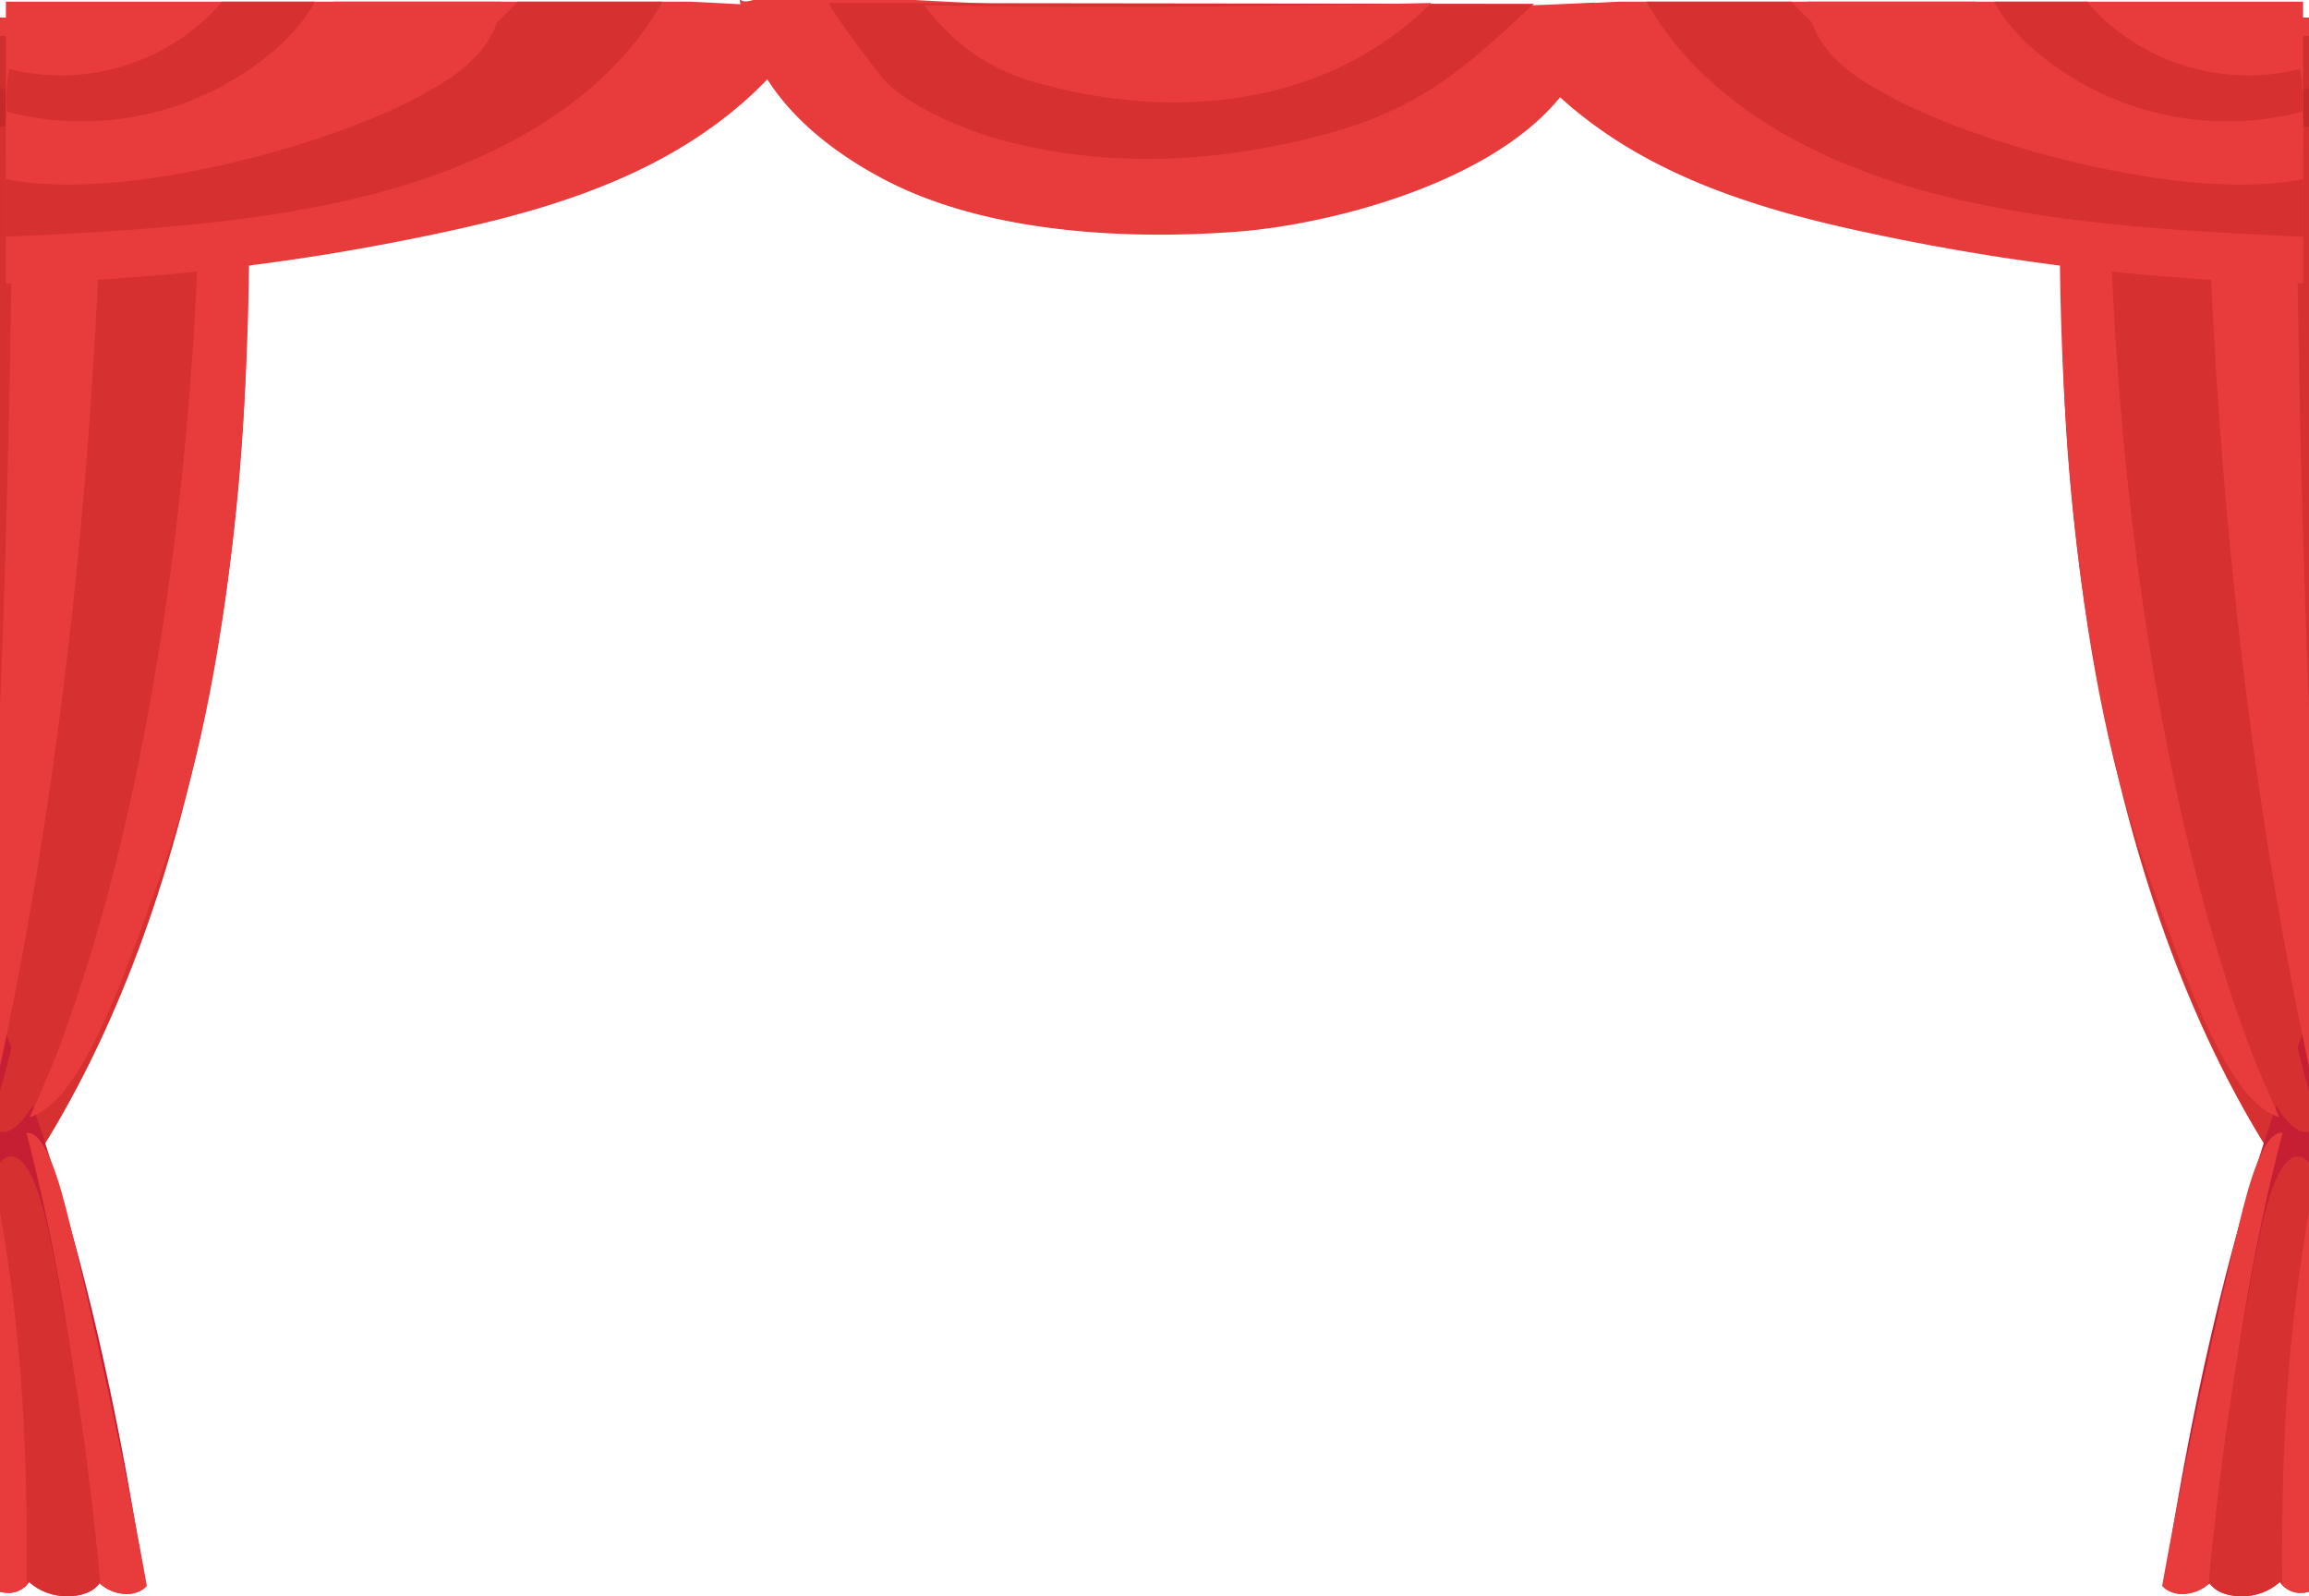
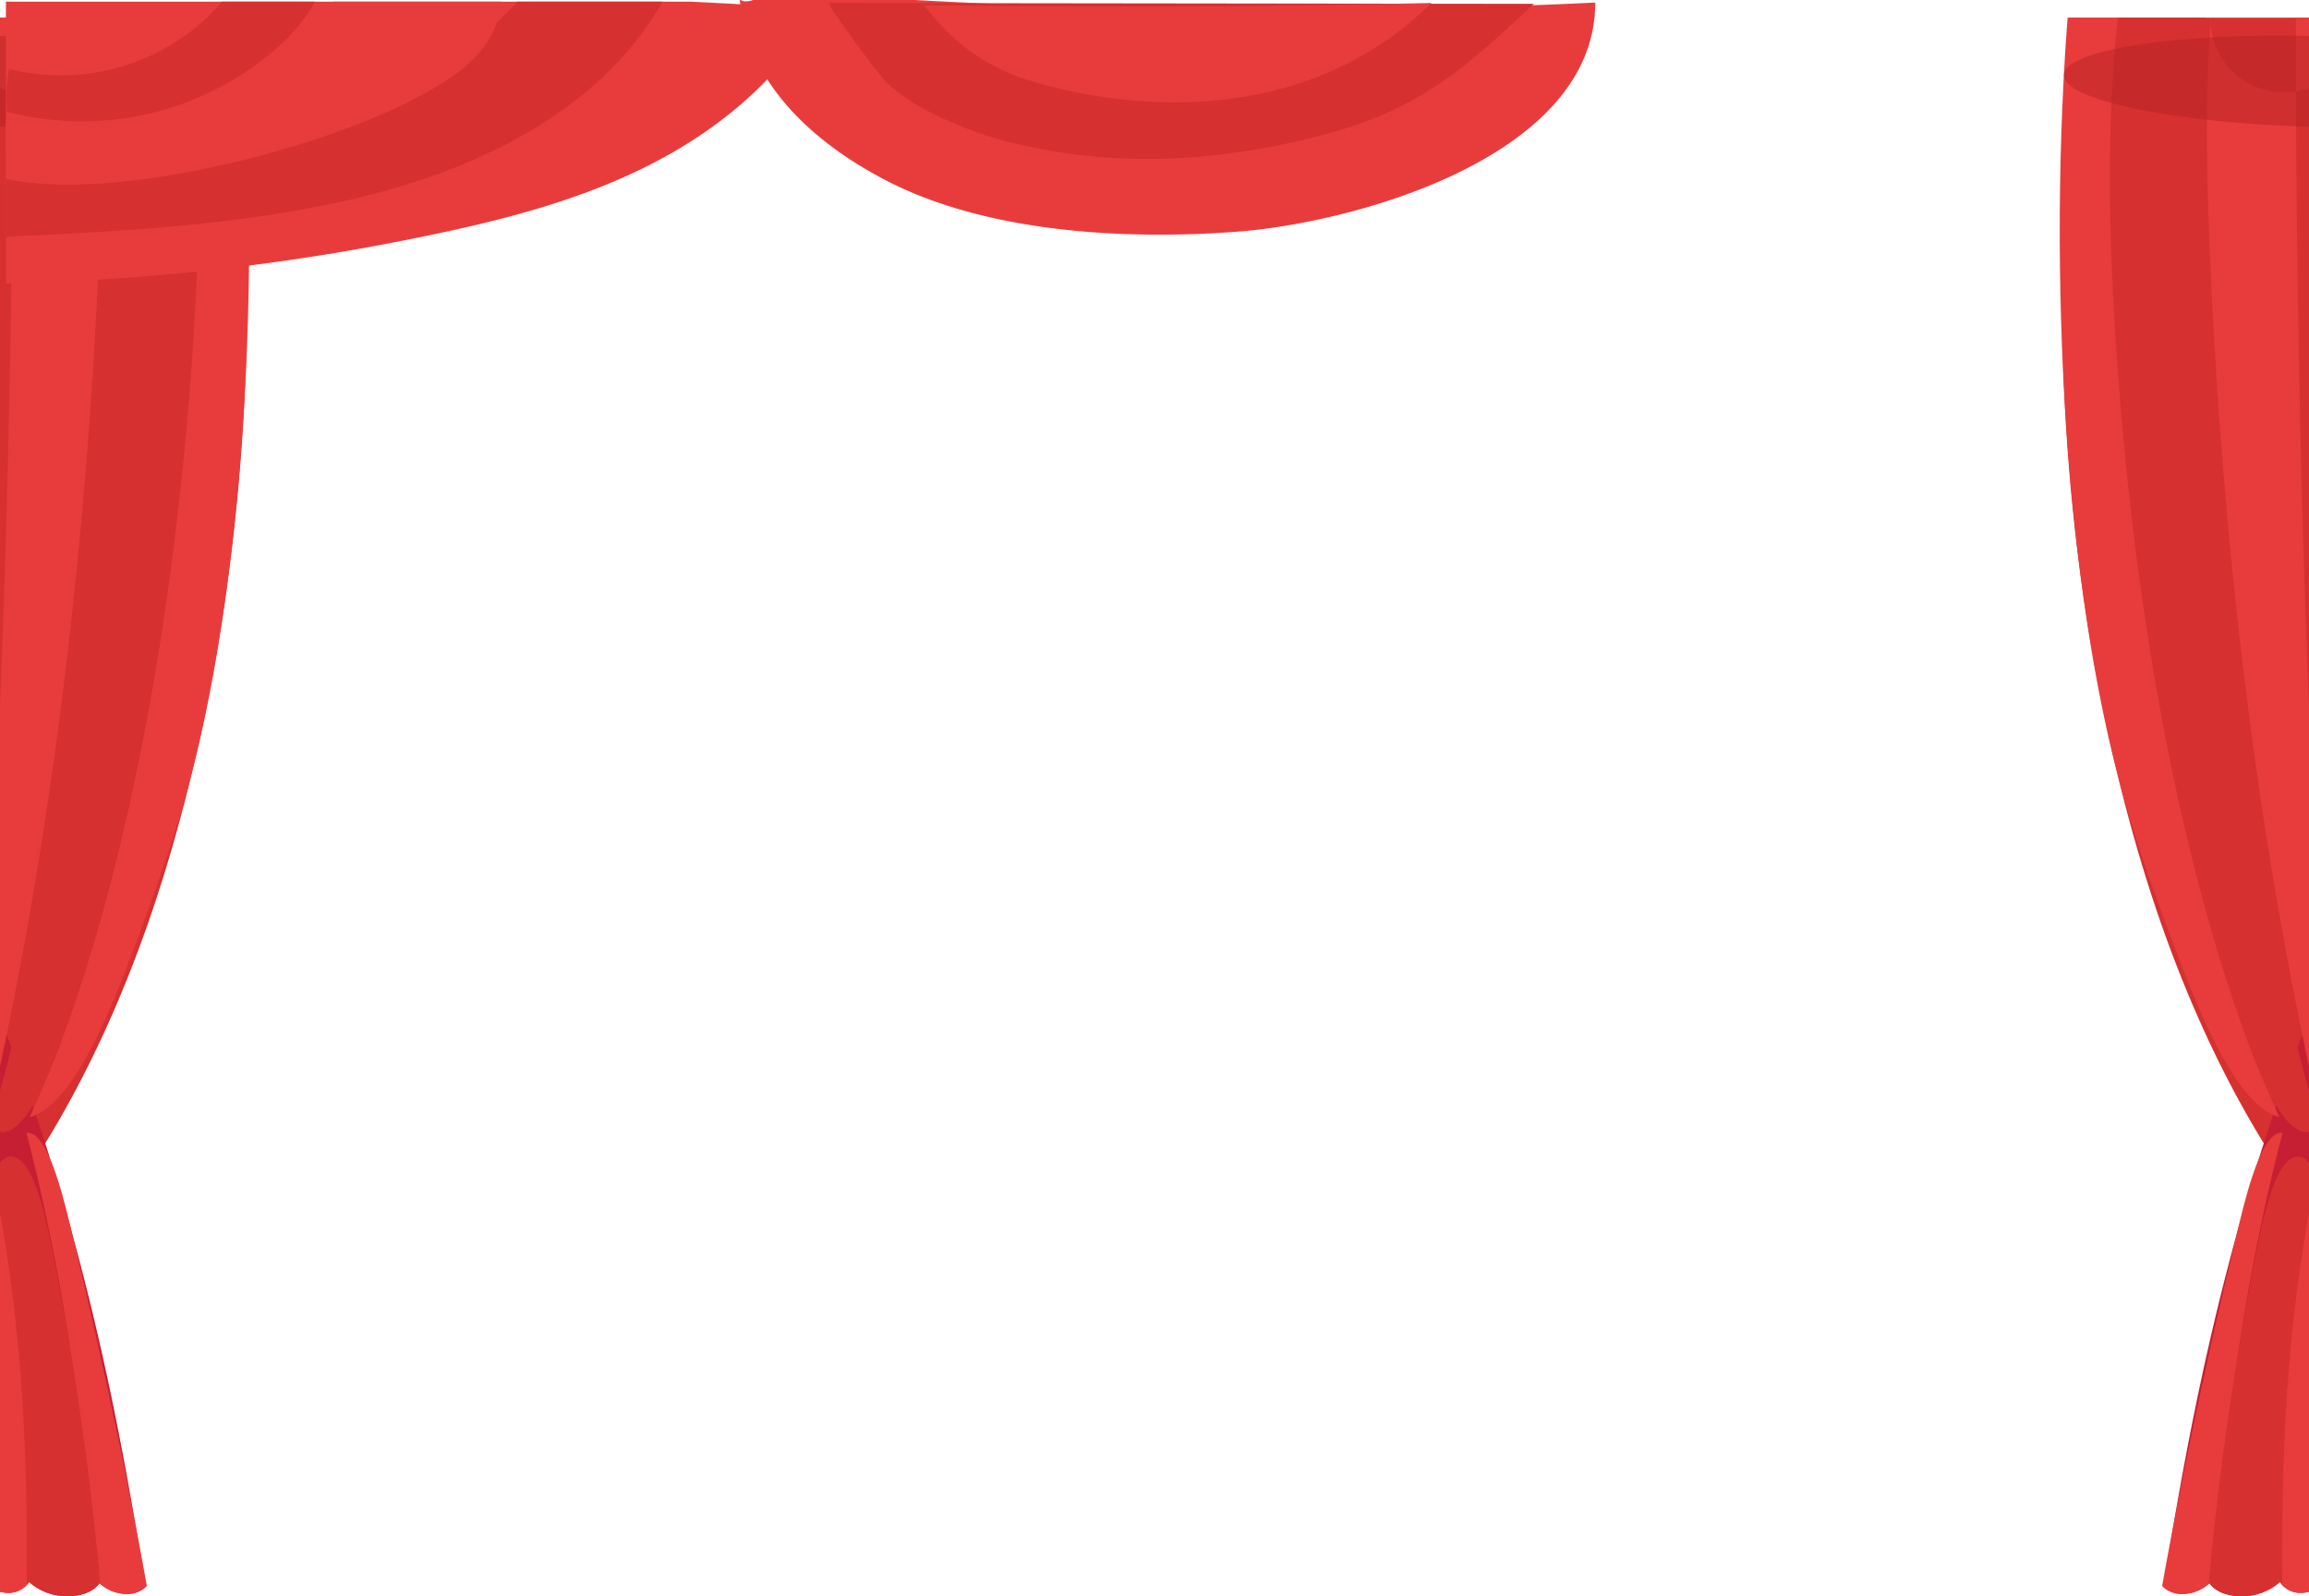
<svg xmlns="http://www.w3.org/2000/svg" width="392" height="271" viewBox="0 0 392 271">
  <defs>
    <clipPath id="a">
      <rect width="392" height="271" transform="translate(4887 17139)" fill="none" stroke="#707070" stroke-width="1" />
    </clipPath>
    <clipPath id="b">
      <path d="M0,91.1V356.554l20.094-.07a4.638,4.638,0,0,0,4.077,2.224,6.79,6.79,0,0,0,4.659-1.853s1.165,2.224,5.387,2.224a9.517,9.517,0,0,0,6.552-2.409,4.134,4.134,0,0,0,3.64,1.853,5.323,5.323,0,0,0,4.077-2.038l.7-.134V91.1Z" transform="translate(0 -91.1)" fill="none" />
    </clipPath>
    <clipPath id="c">
      <path d="M49.192,91.1V356.554l-20.094-.07a4.638,4.638,0,0,1-4.077,2.224,6.79,6.79,0,0,1-4.659-1.853s-1.165,2.224-5.387,2.224a9.517,9.517,0,0,1-6.552-2.409,4.134,4.134,0,0,1-3.64,1.853A5.323,5.323,0,0,1,.7,356.484L0,356.35V91.1Z" transform="translate(0 -91.1)" fill="none" />
    </clipPath>
    <clipPath id="d">
-       <rect width="128.687" height="49.238" fill="none" />
-     </clipPath>
+       </clipPath>
    <clipPath id="e">
      <rect width="132.706" height="49.238" fill="none" />
    </clipPath>
    <clipPath id="f">
      <rect width="149.698" height="43.288" fill="none" />
    </clipPath>
  </defs>
  <g transform="translate(-4887 -17139)" clip-path="url(#a)">
    <g transform="translate(4888 16996)">
      <g transform="translate(345.294 85.999)">
        <g transform="translate(0 60)" clip-path="url(#b)">
          <path d="M27.717.369c-2.965,9.1-3.423,22.843-3.72,35.465-.328,13.91-.655,27.9-.193,41.776,1.241,37.24,8.2,71.4,17.439,96.884s20.65,43.053,32.1,56.02Q71.659,119.949,69.977,9.384C56.166,3.951,42.209-1.493,27.717.369" transform="translate(-19.832 -18.404)" fill="#d63030" />
          <path d="M88.337,901.621c-12.475,29-21.483,63.44-27.8,106.558s-10.093,89.062-12.869,134.457a74.633,74.633,0,0,0,46.5.139c-1.495-79.811-2.99-153.56-4.485-233.371-.039-2.087-.123-4.44-.678-5.727s-1.644.074-.676-2.056" transform="translate(-40.104 -737.851)" fill="#c61f33" />
          <path d="M23.192,60.665c-4.078,44.487-1.444,99.093,8.153,135.359,2.42,9.144,5.282,17.164,8.169,25.025,5.5,14.984,11.663,30.235,19.1,32.433-16.247-35.319-26.941-92.218-28.525-151.775-.357-13.429-.2-27.751,2.215-39.16-2.728,1.011-6.529-1.656-9.108-1.882" transform="translate(-17.952 -66.815)" fill="#e83c3c" />
          <path d="M63.217,1206.148c1.9-61.3,11.7-112.169,23.727-162.34,1.848-7.71,4.266-16.091,7.454-15.83-7.943,30.528-11.478,63.07-13.474,101.174-1.306,24.931-2,50.971.648,74.944-6.243,1.324-12.524,1.1-18.355,2.052" transform="translate(-53.181 -838.672)" fill="#e83c3c" />
          <path d="M76.507,62.886c-2.1,17.738-1.765,37.252-.585,55.728C78.884,165,87.114,208.283,98.965,239.8c3.26,8.671,7.618,16.931,11.747,12.6-6.18-16.925-9.132-41.625-11.469-65.59C95.8,151.5,93.2,115.464,91.464,79.063c-.318-6.69-.58-13.887.476-19.872a28.57,28.57,0,0,0-9.813-1.557,6.256,6.256,0,0,0-5.62,5.253" transform="translate(-63.078 -64.391)" fill="#d63030" />
          <path d="M168.144,1220.027a553.846,553.846,0,0,1,7.916-154.466c1.09-5.663,2.318-11.394,4.178-14.87s4.519-4.024,6.128.417c-4.324,26.137-5.572,49.935-5.1,79.015s2.578,57.681,4.68,86.119c-6.433,1.025-12.878,1.421-17.8,3.786" transform="translate(-139.584 -854.597)" fill="#d63030" />
          <path d="M179.723,60.4c-1.265,13.89-.989,28.592-.39,42.869,2.173,51.757,8.543,101.922,18.42,145.076.617,2.695,1.3,5.5,2.325,6.707-4.264-64.414-6.324-130.111-6.137-195.752-3.317-3.812-6.989-3.452-10.544-3.037a3.232,3.232,0,0,0-2.993,2.075,12.512,12.512,0,1,1-.681,2.062" transform="translate(-150.439 -63.103)" fill="#e83c3c" />
          <path d="M265.027,1231.359c-3.26-29.153-5.186-59.614-5.71-90.288-.447-26.187.2-47.34,4.258-70.64.782-4.493,2.48-9.449,3.908-6.69-4.141,57.6,1.34,110.98,6.9,167.523-3.7.594-7.441-1.136-9.353.1" transform="translate(-218.048 -866.58)" fill="#e83c3c" />
        </g>
        <path d="M42.649.008C66.159-.184,85.18,3.113,85.135,7.37s-19.14,7.865-42.649,8.057S-.045,12.322,0,8.064,19.14.2,42.649.008Z" transform="matrix(-0.999, -0.035, 0.035, -0.999, 88.873, 80.036)" fill="#b72222" opacity="0.5" />
      </g>
      <g transform="translate(-44.706 146)">
        <g transform="translate(40.22 -0.001)" clip-path="url(#c)">
          <path d="M69.2.369c2.965,9.1,3.423,22.843,3.72,35.465.327,13.91.655,27.9.193,41.776-1.241,37.24-8.2,71.4-17.439,96.884s-20.65,43.053-32.1,56.02q1.681-110.565,3.363-221.13C40.749,3.951,54.706-1.493,69.2.369" transform="translate(-27.891 -18.404)" fill="#d63030" />
          <path d="M53.511,901.621c12.475,29,21.483,63.44,27.8,106.558s10.093,89.062,12.869,134.457a74.633,74.633,0,0,1-46.5.139c1.495-79.811,2.99-153.56,4.485-233.371.039-2.087.123-4.44.678-5.727s1.644.074.676-2.056" transform="translate(-52.552 -737.851)" fill="#c61f33" />
          <path d="M56.759,60.665c4.078,44.487,1.444,99.093-8.153,135.359-2.42,9.144-5.282,17.164-8.169,25.025-5.5,14.984-11.663,30.235-19.1,32.433,16.247-35.319,26.941-92.218,28.525-151.775.357-13.429.2-27.751-2.215-39.16,2.728,1.011,6.529-1.656,9.108-1.882" transform="translate(-12.806 -66.815)" fill="#e83c3c" />
          <path d="M94.4,1206.148c-1.9-61.3-11.7-112.169-23.727-162.34-1.848-7.71-4.266-16.091-7.454-15.83,7.943,30.528,11.478,63.07,13.474,101.174,1.306,24.931,2,50.971-.648,74.944,6.243,1.324,12.524,1.1,18.355,2.052" transform="translate(-55.243 -838.672)" fill="#e83c3c" />
          <path d="M109.186,62.886c2.1,17.738,1.765,37.252.585,55.728C106.81,165,98.579,208.283,86.728,239.8c-3.26,8.671-7.618,16.931-11.747,12.6,6.18-16.925,9.132-41.625,11.469-65.59C89.895,151.5,92.5,115.464,94.229,79.063c.318-6.69.58-13.887-.476-19.872a28.57,28.57,0,0,1,9.813-1.557,6.256,6.256,0,0,1,5.62,5.253" transform="translate(-73.424 -64.391)" fill="#d63030" />
          <path d="M184.147,1220.027a553.846,553.846,0,0,0-7.916-154.466c-1.09-5.663-2.318-11.394-4.178-14.87s-4.519-4.024-6.128.417c4.324,26.137,5.572,49.935,5.1,79.015s-2.578,57.681-4.68,86.119c6.433,1.025,12.878,1.421,17.8,3.786" transform="translate(-163.515 -854.597)" fill="#d63030" />
          <path d="M199.183,60.4c1.265,13.89.989,28.592.39,42.869-2.173,51.757-8.543,101.922-18.42,145.076-.617,2.695-1.3,5.5-2.325,6.707,4.264-64.414,6.324-130.111,6.137-195.752,3.317-3.812,6.989-3.452,10.544-3.037a3.232,3.232,0,0,1,2.993,2.075,12.512,12.512,0,1,0,.681,2.062" transform="translate(-179.275 -63.103)" fill="#e83c3c" />
          <path d="M268.548,1231.359c3.26-29.153,5.186-59.614,5.71-90.288.447-26.187-.2-47.34-4.258-70.64-.782-4.493-2.48-9.449-3.908-6.69,4.141,57.6-1.34,110.98-6.9,167.523,3.7.594,7.441-1.136,9.353.1" transform="translate(-266.336 -866.58)" fill="#e83c3c" />
        </g>
        <path d="M42.649,15.427c23.509.192,42.531-3.1,42.485-7.362S65.995.2,42.486.008-.045,3.113,0,7.37,19.14,15.235,42.649,15.427Z" transform="matrix(0.999, -0.035, 0.035, 0.999, 0, 4.61)" fill="#b72222" opacity="0.5" />
      </g>
      <g transform="translate(0 142.999)">
        <g transform="translate(261.313 0.281)">
          <g transform="translate(0 0)" clip-path="url(#d)">
            <path d="M1265.734,38.843c6.344,11.688,17.09,20.553,28.963,26.545s24.9,9.325,37.926,12a387.93,387.93,0,0,0,71.183,8.033l5.174-48.033a1288,1288,0,0,0-143.246,1.46" transform="translate(-1275.119 -37.584)" fill="#e83c3c" />
            <path d="M1396.317,28.587c10.583,18.8,32,28.9,53.029,33.718,19.914,4.564,40.46,5.45,60.758,6.421a69.237,69.237,0,0,1-2.073-13.786c0-.1,0-.209-.032-.64-16.379,1.611-33.131,1.192-48.983-3.234s-30.8-13.07-41.079-25.923c-3.916.5-7.883-.41-11.824-.2s-8.294,2.04-9.8,3.642" transform="translate(-1379.177 -28.697)" fill="#d63030" />
            <path d="M1531.676,17.152c-1.024,4.182.728,8.663,3.571,11.9s6.655,5.433,10.45,7.467c16.5,8.843,53.381,18.547,71.905,13.32a29.687,29.687,0,0,1-1.294-9.711c-12.291,3.845-25.386-1.419-37.18-6.588-9.238-4.049-19.6-9.4-21.85-19.227a62.437,62.437,0,0,1-23.147,2.046c-.314,1.173-.627,2.346-2.454.8" transform="translate(-1486.807 -20.247)" fill="#e83c3c" />
            <path d="M1678.358,4.671c1.289,4.993,4.749,9.163,8.648,12.538A50.3,50.3,0,0,0,1732.3,27.535a29.3,29.3,0,0,0-.366-7.245,36.37,36.37,0,0,1-33.6-8.709c-3.247-3.1-6-7.095-6.177-11.577L1678.3,2.63c-.341,1.309.126,2.8.06,2.041" transform="translate(-1603.781 -8.849)" fill="#d63030" />
          </g>
        </g>
        <g transform="translate(0 0.281)">
          <g transform="translate(0 0)" clip-path="url(#e)">
            <path d="M143.246,38.843C136.9,50.531,126.156,59.4,114.283,65.388s-24.9,9.325-37.926,12A387.928,387.928,0,0,1,5.174,85.416L0,37.382a1288,1288,0,0,1,143.246,1.46" transform="translate(-5.174 -37.584)" fill="#e83c3c" />
            <path d="M128.231,28.587c-10.583,18.8-32,28.9-53.029,33.718-19.914,4.564-40.46,5.45-60.758,6.421A69.244,69.244,0,0,0,16.516,54.94c0-.1,0-.209.032-.64,16.379,1.611,33.131,1.192,48.983-3.234S96.33,38,106.609,25.143c3.916.5,7.883-.41,11.824-.2s8.294,2.04,9.8,3.642" transform="translate(-16.683 -28.697)" fill="#d63030" />
            <path d="M101.018,17.152c1.024,4.182-.728,8.663-3.571,11.9S90.792,34.481,87,36.515c-16.5,8.843-53.381,18.547-71.905,13.32a29.69,29.69,0,0,0,1.294-9.711c12.29,3.845,25.386-1.419,37.18-6.588,9.238-4.049,19.6-9.4,21.85-19.227a62.438,62.438,0,0,0,23.148,2.046c.314,1.173.627,2.346,2.454.8" transform="translate(-17.201 -20.247)" fill="#e83c3c" />
            <path d="M79.941,4.671c-1.289,4.993-4.749,9.163-8.648,12.538A50.3,50.3,0,0,1,26,27.535a29.308,29.308,0,0,1,.366-7.245,36.37,36.37,0,0,0,33.6-8.709c3.247-3.1,6-7.095,6.177-11.577L80,2.63c.341,1.309-.126,2.8-.06,2.041" transform="translate(-25.831 -8.849)" fill="#d63030" />
          </g>
        </g>
        <g transform="translate(121.876)">
          <g clip-path="url(#f)">
            <path d="M638.7,36.66c1.045,15.146,13.492,25.3,24.877,31.2,17.072,8.852,40.541,10.153,59.708,8.686,19.829-1.518,60.72-12.678,60.678-38.885a1123.545,1123.545,0,0,1-132.829-1.53c-2.99-.212-6.1-.419-8.889.672s-3.488.67-3.544-.144" transform="translate(-636.014 -37.222)" fill="#e83c3c" />
            <path d="M713.392,44.678c-.7-.034,8.239,11.833,9.225,12.935,4.077,4.559,13.74,8.6,19.563,10.2,18.6,5.109,37.728,4.029,56.288-1.084,15.641-4.309,23.344-11.419,34.562-21.908Z" transform="translate(-695.504 -44.167)" fill="#d63030" />
            <path d="M811,58.026c23.457,6.8,49.724,4.486,67.652-13.349q-43.1,1.018-86.209.382c.523.008,5.658,9.228,18.557,12.967" transform="translate(-758.527 -44.167)" fill="#e83c3c" />
          </g>
        </g>
      </g>
    </g>
  </g>
</svg>